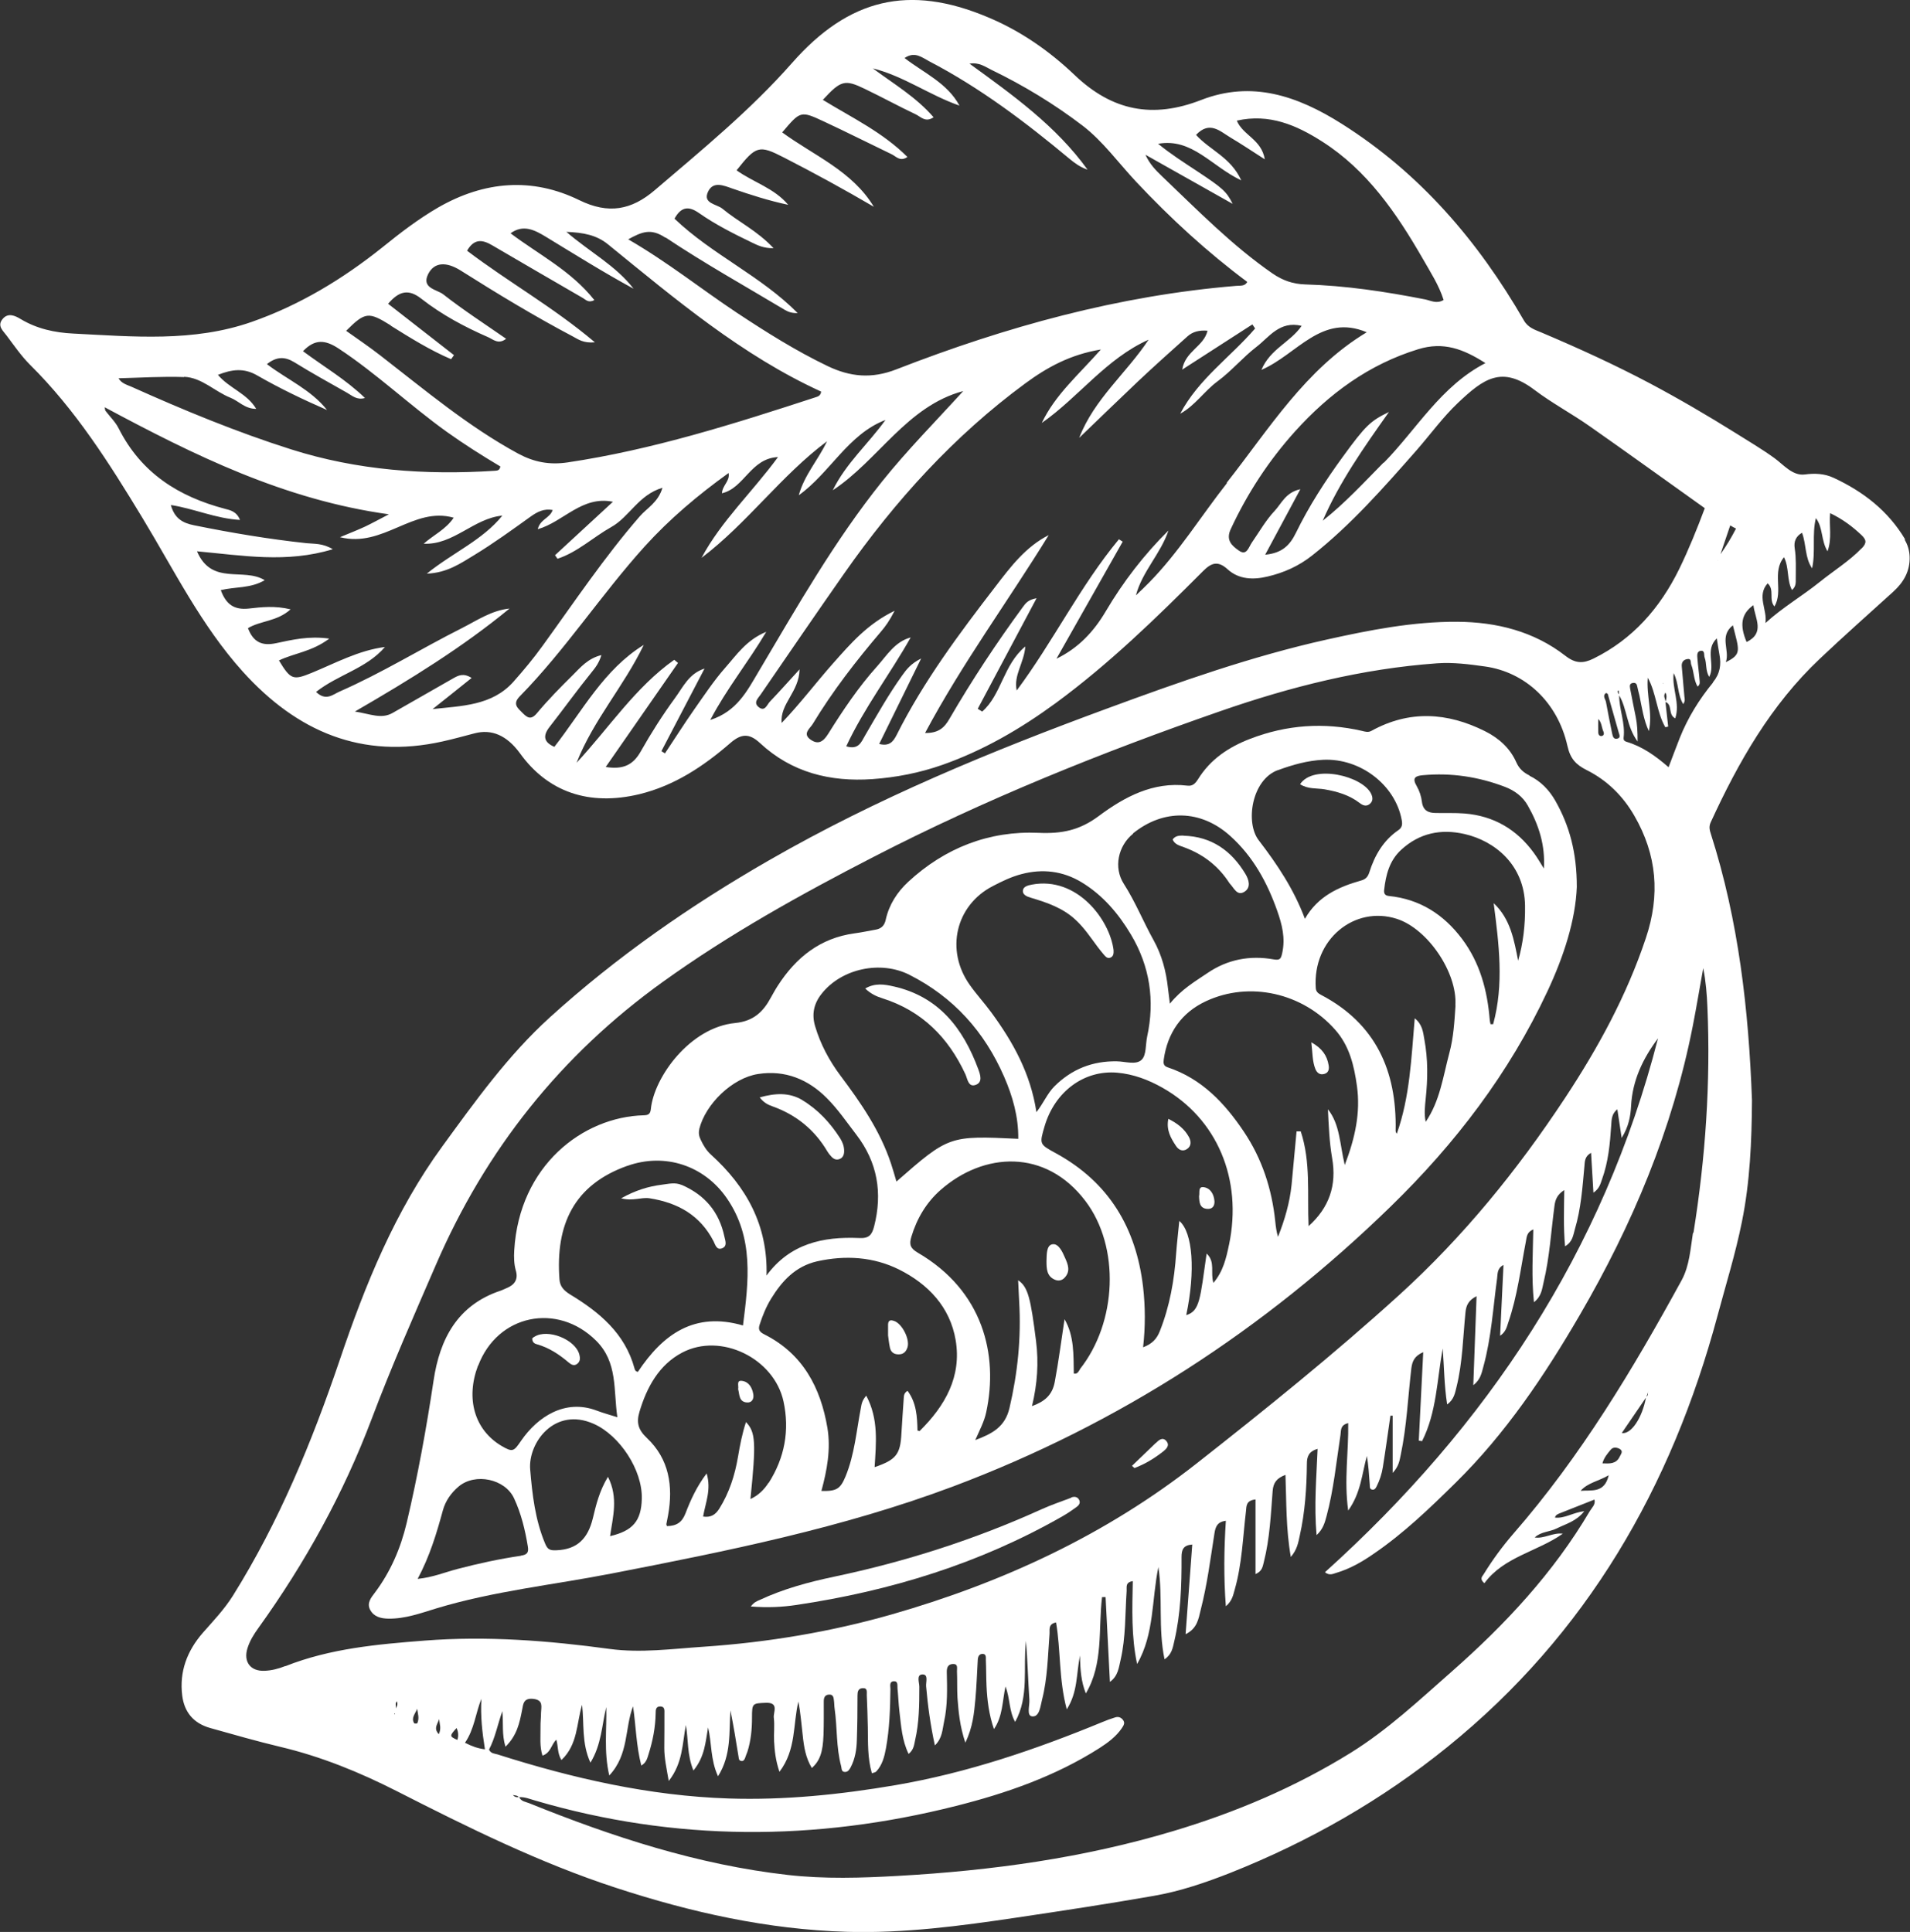
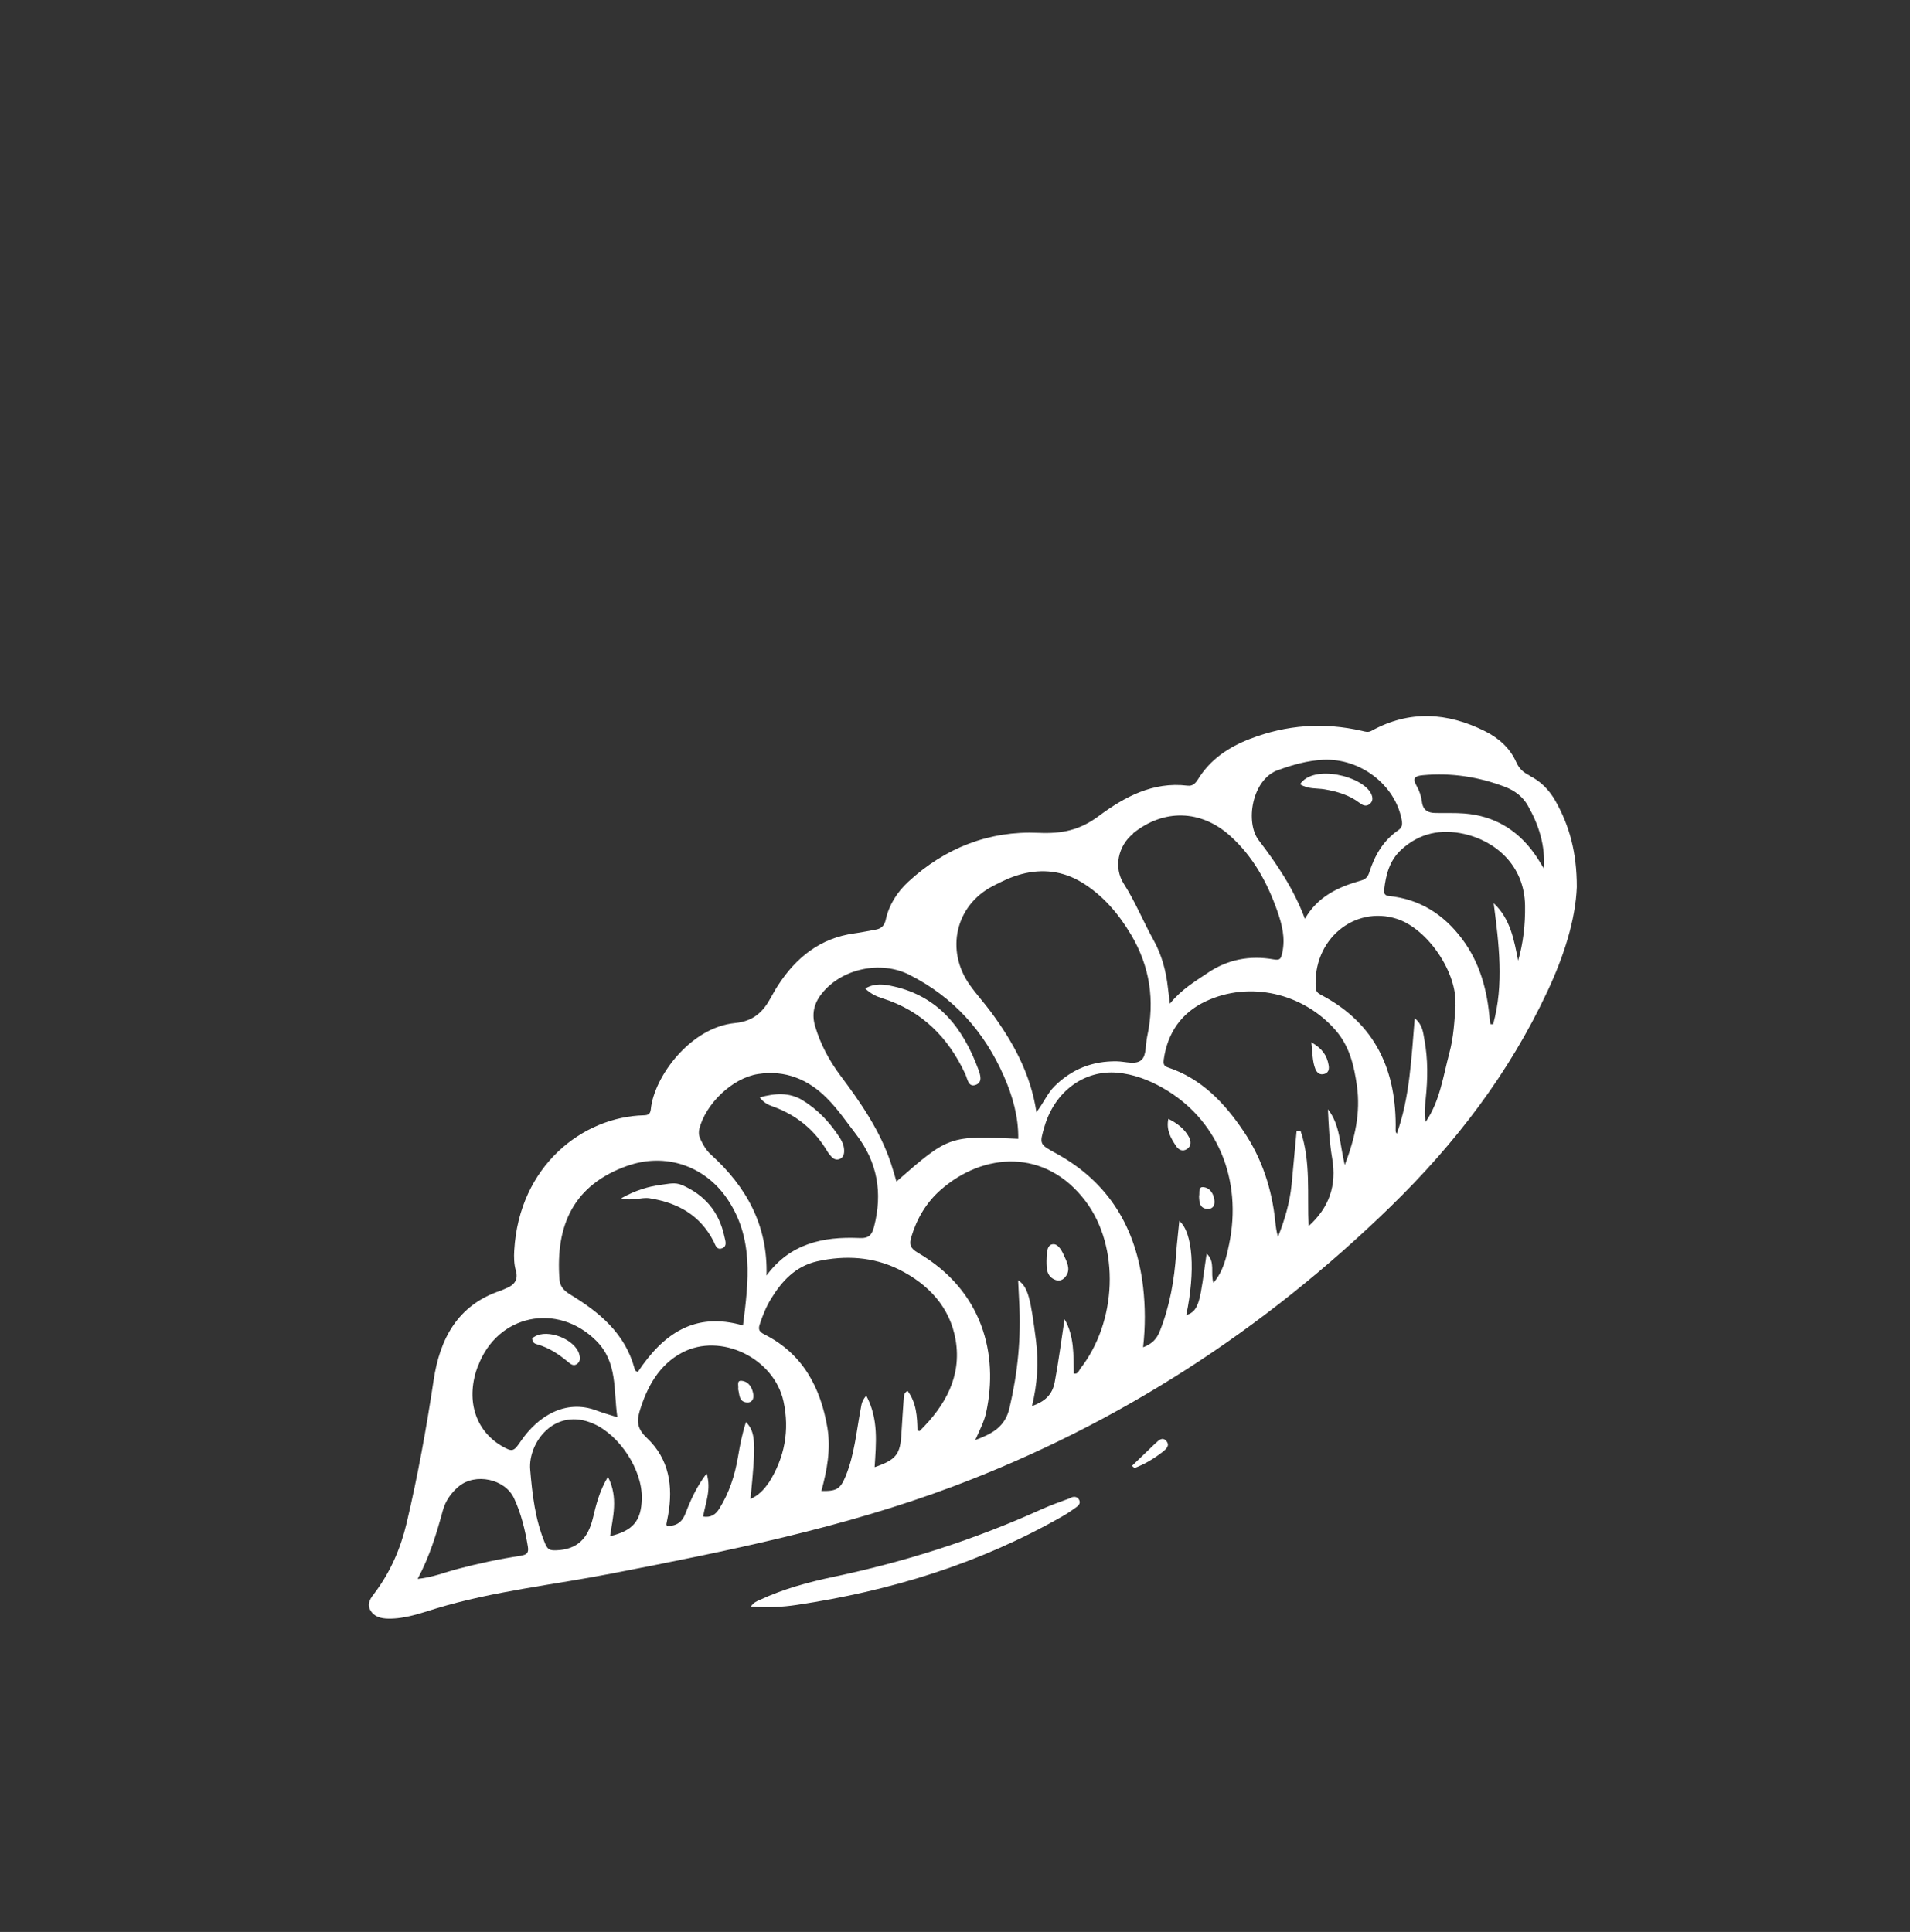
<svg xmlns="http://www.w3.org/2000/svg" id="Layer_2" data-name="Layer 2" viewBox="0 0 146.12 147.81">
  <rect x="0" y="0" width="146.12" height="147.81" fill="#333333" stroke="none" />
  <g id="Layer_1-2" data-name="Layer 1">
    <g>
-       <path d="M145.75,41.27c-1.3-2.19-3.22-3.67-5.49-4.72-.69-.32-1.44-.35-2.18-.25-.94.13-1.65-.76-2.33-1.25-.95-.69-1.99-1.3-2.99-1.93-2.13-1.33-4.3-2.6-6.52-3.78-2.7-1.43-5.48-2.7-8.29-3.89-.52-.22-1.04-.37-1.36-.92-3.52-6.1-7.95-11.27-13.93-15.05-3.43-2.17-6.91-3.33-10.77-1.83-3.7,1.44-6.8.84-9.68-1.91-1.95-1.86-4.17-3.4-6.68-4.44-5.99-2.51-10.59-1.42-14.93,3.51-3.18,3.61-6.88,6.64-10.51,9.74-1.78,1.52-3.54,1.86-5.78.76-3.6-1.76-7.26-1.46-10.78.56-1.52.88-2.9,1.94-4.26,3.04-3.05,2.44-6.34,4.43-10.02,5.72-4.47,1.56-9.07,1.12-13.65.89-1.41-.07-2.77-.36-4.02-1.11-.43-.26-.98-.52-1.4.02-.41.52.07.89.33,1.25.57.76,1.12,1.56,1.78,2.22,3.47,3.43,6.06,7.52,8.58,11.68,2.44,4.02,4.52,8.27,7.7,11.8,4.16,4.61,9.12,6.72,15.27,5.35.82-.18,1.64-.41,2.45-.62q1.98-.53,3.48,1.51c2.13,2.97,5.28,4.07,9.15,3.14,2.67-.65,4.9-2.13,6.95-3.91.83-.72,1.44-.77,2.27,0,2.43,2.26,5.37,2.98,8.59,2.76,1.84-.13,3.62-.48,5.36-1.09,3.13-1.1,5.97-2.75,8.65-4.71,4.09-3,7.72-6.53,11.3-10.12.62-.62,1.12-.82,1.87-.14.86.79,1.97.82,3.06.56,1.24-.29,2.39-.8,3.41-1.61,2.98-2.35,5.48-5.2,7.98-8.04,1.06-1.21,2.01-2.53,3.17-3.63,1.96-1.86,3.36-2.89,5.86-1,1.35,1.02,2.86,1.82,4.25,2.8,2.94,2.06,5.86,4.17,8.78,6.25-.59,1.58-1.22,3.14-1.96,4.66-1.46,2.97-3.54,5.36-6.56,6.85-.78.38-1.37.39-2.15-.22-2.41-1.87-5.26-2.58-8.26-2.6-3.38-.02-6.69.63-9.98,1.36-5.75,1.28-11.28,3.24-16.79,5.27-8.89,3.27-17.65,6.88-25.87,11.61-5.99,3.44-11.67,7.38-16.8,12.04-3.18,2.89-5.68,6.38-8.2,9.84-3.63,4.97-5.91,10.59-7.86,16.36-2.13,6.28-4.64,12.38-8.17,18.03-.66,1.05-1.5,1.93-2.31,2.85-1.2,1.38-1.8,2.97-1.57,4.8.16,1.26.86,2.12,2.15,2.48,1.78.5,3.56,1.01,5.36,1.44,3.12.74,6.06,1.94,8.93,3.4,5.44,2.77,10.91,5.48,16.73,7.38,5.74,1.88,11.6,3.19,17.66,3.37,4.38.13,8.71-.45,13.02-1.09,3.49-.52,6.99-1.05,10.47-1.66,2.03-.35,3.98-1.02,5.89-1.77,6-2.39,11.55-5.55,16.58-9.62,10.67-8.63,17.14-19.88,20.66-32.98.64-2.39,1.38-4.76,1.87-7.2.62-3.06.75-6.16.77-9.29-.25-6.91-1.02-13.74-3.14-20.37-.1-.3-.17-.57-.02-.9,2.12-4.62,4.61-8.99,8.35-12.52,1.84-1.74,3.74-3.43,5.62-5.13.8-.73,1.29-1.58,1.25-2.69-.02-.47-.14-.89-.38-1.29ZM94.3,15.59c-.48-.95-.74-1.18-2.73-2.5-1-.66-2.02-1.31-2.97-2.09,2.6-.46,4.07,1.72,6.36,2.8-.8-1.77-2.42-2.32-3.46-3.48,1.04-1.1,1.83-.28,2.63.2.83.49,1.63,1.03,2.63,1.67-.25-1.53-1.67-1.83-2.14-2.96,2.48-.56,4.56.34,6.53,1.6,3.44,2.19,5.69,5.48,7.7,8.97.58,1.02,1.23,2.01,1.59,3.15-.53.32-.97.05-1.4-.04-3.04-.6-6.1-1.06-9.2-1.15-.94-.03-1.72-.31-2.48-.83-3.11-2.15-5.75-4.86-8.48-7.46-.47-.45-.93-.92-1.25-1.63,2.18,1.23,4.36,2.46,6.64,3.74ZM50.92,18.17c2.97,1.98,6.08,3.72,9.14,5.55.27.16.58.25.96.23-2.81-2.84-6.53-4.46-9.42-7.22.51-.92,1.08-.98,1.86-.44,1.27.89,2.66,1.59,4.05,2.26.44.21.89.45,1.67.44-1.26-1.35-2.71-2.02-3.91-3.02-.43-.36-1.54-.39-1.1-1.31.39-.82,1.19-.47,1.87-.23,1.39.48,2.79.93,4.26,1.24-1.07-1.28-2.67-1.72-3.95-2.64,1.49-1.88,1.71-1.96,3.62-.98,2.32,1.19,4.61,2.44,6.88,3.77-1.66-2.75-4.58-3.91-7.01-5.69,1.39-1.64,1.4-1.67,3.18-.84,1.74.81,3.46,1.68,5.19,2.51.35.17.65.59,1.21.21-1.89-1.89-4.25-3.01-6.47-4.37,1.38-1.5,1.68-1.58,3.21-.84,1.31.63,2.59,1.33,3.9,1.95.38.18.74.65,1.36.22-1.34-1.55-3.05-2.55-4.65-3.74,2.36.59,4.34,2.05,6.63,2.85-.93-1.73-2.71-2.49-4.2-3.64.79-.54,1.35-.03,1.89.25,3.88,2.02,7.36,4.65,10.73,7.46.41.34.84.65,1.38.83-2.41-3.34-5.68-5.68-9.03-8.11.74-.12,1.2.24,1.69.48,2.46,1.19,4.81,2.62,6.97,4.27,1.55,1.19,2.74,2.85,4.1,4.3,2.62,2.79,5.43,5.37,8.49,7.65-.19.35-.55.27-.84.3-8.99.74-17.61,3.12-26.01,6.39-1.9.74-3.53.57-5.25-.25-2.42-1.16-4.69-2.59-6.93-4.07-2.74-1.82-5.32-3.89-8.33-5.63,1.04-.57,1.73-.87,2.84-.13ZM29.9,24.92c1.49.93,2.99,1.87,4.61,2.56.07-.1.15-.2.22-.31-1.67-1.3-3.34-2.6-5.04-3.93.82-.95,1.54-1.18,2.55-.38,1.56,1.22,3.3,2.15,5.11,2.94.38.17.78.58,1.37.12-1.64-1.14-3.28-2.2-4.81-3.4-.47-.37-1.69-.46-1.16-1.54.47-.95,1.41-.96,2.48-.29,2.82,1.78,5.67,3.51,8.61,5.06.4.21.78.52,1.67.44-3.22-2.72-6.65-4.63-9.78-7.01.56-.96,1.2-.84,1.93-.41,2.3,1.35,4.62,2.69,6.93,4.03.23.13.42.4.88.16-1.78-2.25-4.25-3.48-6.41-5.11.97-.71,1.85-.25,2.69.26,2.22,1.35,4.42,2.73,6.72,3.98-1.36-1.77-3.33-2.79-5.14-4.35,1.3.05,2.31.24,3.19.96,5.15,4.19,10.24,8.49,16.3,11.26-.03.28-.21.37-.38.42-6.25,2.04-12.51,4.03-19.03,5-1.38.2-2.55-.02-3.76-.67-3.82-2.07-7.14-4.87-10.56-7.52-.85-.66-1.74-1.26-2.61-1.88,1.46-1.46,1.72-1.47,3.42-.41ZM26.49,25.24l-.02.08s0,0,0,0l.03-.08ZM14.08,28.83c1.35.05,2.34,1.12,3.55,1.6.63.25,1.11.86,1.97.85-.72-1.2-2.05-1.56-2.93-2.6,1.09-.43,1.99-.54,3,.04,1.72.99,3.52,1.85,5.35,2.65-1.23-1.56-3.04-2.32-4.6-3.51.74-.59,1.38-.59,2.12-.13,1.31.81,2.67,1.56,4.01,2.32.39.22.75.58,1.37.4-1.46-1.41-3.14-2.39-4.74-3.58.91-.95,1.7-.88,2.73-.2,2.91,1.92,5.44,4.34,8.27,6.37,1.33.95,2.72,1.83,4.1,2.65-.06.34-.27.31-.45.33-5.28.34-10.49-.03-15.56-1.64-4.16-1.32-8.2-2.99-12.19-4.78-.36-.16-.79-.26-1.01-.66,1.67-.04,3.35-.15,5.02-.09ZM33.06,54.28c.97-.77,1.94-1.54,3.02-2.41-.63-.4-1.02-.19-1.41.03-1.55.88-3.09,1.77-4.64,2.65-.87.49-1.7.07-2.88-.11,4.28-2.48,8.22-4.91,11.83-7.88-1.37.14-2.47.9-3.63,1.49-3.14,1.58-6.15,3.45-9.37,4.86-.51.22-1.04.76-1.8.03,1.68-1.33,3.86-1.79,5.27-3.44-2.01.26-3.76,1.22-5.58,1.97-1.44.59-1.63.55-2.53-.94,1.16-.56,2.51-.66,3.85-1.67-1.58-.22-2.83.09-4.07.35-1.03.22-1.73-.04-2.15-1.15.96-.58,2.22-.5,3.26-1.44-1.2-.29-2.22-.17-3.2-.06-1.12.12-1.74-.32-2.14-1.41,1.12-.27,2.28-.12,3.36-.76-1.63-1-4.05.44-5.18-2.21,3.51.32,6.85.92,10.39-.16-.79-.47-1.41-.4-2-.46-2.89-.31-5.75-.79-8.61-1.37-.85-.17-1.49-.5-1.78-1.55,1.78.27,3.4,1.03,5.29,1.14-.26-.66-.77-.75-1.15-.85-3.53-.93-6.4-2.72-8.13-6.15-.25-.5-.68-.91-1.02-1.36-.02-.03-.02-.09-.05-.26,6.85,3.67,13.73,7.08,21.74,8.19-.77.4-1.28.68-1.8.93-.54.25-1.09.47-1.94.82,3.32.84,5.59-2.37,8.7-1.49-.61.9-1.54,1.32-2.3,1.99,2.29.11,3.83-1.95,6.02-2.15-1.52,1.88-3.74,2.8-5.78,4.44,1.57-.06,2.6-.8,3.63-1.42,1.48-.9,2.9-1.93,4.32-2.95.52-.37,1.02-.62,1.68-.5-.21.63-.96.7-1.14,1.47,1.98-.57,3.37-2.58,5.75-2.1-1.53,1.41-2.98,2.75-4.43,4.09.06.09.13.18.19.27,1.53-.5,2.73-1.65,4.12-2.43,1.38-.77,2.08-2.46,3.91-3-.34,1.14-1.19,1.55-1.74,2.19-2.71,3.12-5.01,6.56-7.43,9.9-.69.96-1.45,1.87-2.23,2.75-1.65,1.85-3.97,1.84-6.25,2.1ZM54.35,55.06c1.27-2.41,2.86-4.35,4.27-6.72-1.53.63-2.28,1.78-3.14,2.75-.87.99-1.61,2.11-2.37,3.19-.77,1.1-1.49,2.24-2.24,3.36-.09-.06-.18-.11-.27-.17,1.1-2.11,2.2-4.22,3.3-6.32-1.21.39-1.65,1.43-2.27,2.27-.95,1.3-1.82,2.67-2.61,4.07-.57,1.01-1.31,1.41-2.68,1.19,1.9-2.73,3.71-5.35,5.53-7.96-.1-.08-.2-.16-.29-.24-2.98,2.11-4.99,5.21-7.47,7.88,1.28-3.27,3.63-5.87,5.14-9.02-3.05,1.88-4.7,5.06-6.84,7.8-.78-.34-.92-.81-.37-1.52,1.08-1.38,2.1-2.8,3.2-4.16.3-.37.58-.72.77-1.34-1.03.25-1.6.94-2.2,1.54-.94.93-1.87,1.87-2.72,2.89-.47.57-.75.36-1.12-.01-.36-.37-.79-.67-.2-1.27,3.48-3.55,6.21-7.76,9.54-11.45,1.92-2.12,4.08-3.94,6.43-5.63.12.62-.47.92-.51,1.55,1.72-.4,2.19-2.67,4.29-2.77-1.98,2.7-4.33,4.87-5.85,7.71,3.49-2.64,6.09-6.3,9.6-8.92-.68,1.44-1.74,2.58-2.16,4.13,2.39-1.71,3.76-4.66,6.63-5.76-1.31,1.83-3.02,3.31-4.03,5.38,3.49-2.3,5.67-6.44,9.98-7.59-2.09,2.3-4.27,4.5-6.21,6.92-3.63,4.53-6.5,9.58-9.46,14.57-.86,1.45-1.65,3.02-3.67,3.67ZM93.86,36.97c-1.99,2.53-3.69,5.3-5.95,7.6-.33.34-.67.66-1.01.98.49-1.84,1.89-3.17,2.49-4.96-1.87,1.85-3.46,3.92-4.79,6.17-.92,1.56-2.08,2.81-3.78,3.64,1.69-2.99,3.38-5.97,5.07-8.96-.1-.06-.19-.12-.29-.18-2.97,3.58-5.03,7.83-7.82,11.57-.25-1.18.56-2.09.66-3.37-1.69,1.4-1.82,3.7-3.3,4.98-.11-.07-.23-.14-.34-.21,1.46-2.75,2.93-5.5,4.5-8.46-.63.11-.83.37-1.04.66-2.02,2.75-3.9,5.6-5.62,8.56-.39.68-.84,1.11-1.87,1.09,2.85-5.34,6.36-10.1,9.46-15.14-1.76.89-2.92,2.43-4.07,3.93-2.78,3.61-5.51,7.26-7.57,11.37-.27.53-.57.87-1.33.68,1.03-2.11,2.05-4.18,3.21-6.54-.79.4-1.12.83-1.46,1.31-1.05,1.47-1.93,3.04-2.84,4.6-.28.48-.48,1.1-1.43.81,1.38-2.96,3.35-5.52,4.93-8.33-1.22.33-1.83,1.39-2.57,2.21-1.42,1.58-2.62,3.37-3.75,5.18-.39.62-.78.83-1.35.42-.63-.45-.03-.85.17-1.18,1.53-2.53,3.33-4.85,5.23-7.08.34-.4.64-.81,1.04-1.59-2.09,1.01-3.38,2.53-4.68,3.99-1.33,1.5-2.54,3.11-3.96,4.59-.14-1.47,1.33-2.35,1.37-4.1-.9.98-1.57,1.74-2.27,2.47-.23.24-.38.8-.86.42-.43-.35-.04-.68.15-.96,2.12-3.09,4.24-6.19,6.39-9.26,3.9-5.57,8.41-10.54,13.86-14.55,1.67-1.23,3.45-2.21,5.78-2.59-1.7,1.93-3.49,3.45-4.52,5.62,2.83-1.98,4.92-4.92,8.17-6.37-1.7,2.57-4.15,4.52-5.31,7.51,1.5-1.44,2.99-2.89,4.5-4.32,1.24-1.17,2.51-2.3,3.78-3.44.4-.36.89-.49,1.54-.44-.29,1.22-1.7,1.55-1.94,2.98,1.88-1.21,3.62-2.33,5.37-3.46.07.1.14.21.21.31-1.88,2.19-4.33,3.86-5.73,6.52,1.13-.61,1.84-1.73,2.86-2.48,1.06-.78,1.93-1.83,2.97-2.63.97-.74,1.77-2.02,3.46-1.61-.88,1.28-2.39,1.74-3.08,3.37,2.75-1.19,4.59-4.34,8.06-2.88-4.7,2.83-7.47,7.4-10.71,11.51ZM105.85,35.39c-1.51,1.53-2.96,3.11-4.66,4.45,1.29-2.96,3.12-5.57,5.07-8.32-1.43.69-1.79,1.04-3.54,3.44-1.34,1.84-2.58,3.76-3.58,5.81-.46.94-1.05,1.55-2.35,1.67.93-1.73,1.75-3.26,2.69-5.01-1.13.24-1.45,1.11-1.97,1.66-.67.71-1.17,1.6-1.74,2.42-.25.36-.39,1.05-1,.61-.51-.36-1.02-.78-.61-1.65,1.28-2.75,2.91-5.24,4.92-7.47,2.61-2.89,5.64-5.12,9.41-6.28,1.94-.6,3.46-.02,5.15,1.06-3.41,1.76-5.25,5.05-7.77,7.62ZM131.43,42.88s0,0,0,.01c0,0-.01,0-.02,0,0,0,.01-.01.02-.02ZM127.41,52.99c.13.25.08.47.01.69-.03-.22-.2-.44-.01-.69ZM127.25,52.26v.06s-.04-.05-.04-.05h.04ZM123.77,52.85s.05-.01.07-.02c0,.1.01.19.02.29-.07-.07-.12-.16-.09-.27ZM122.87,53.02c.05.03.12.04.13.08.28.97.55,1.95.83,2.92.05.18.18.42-.09.49-.31.08-.36-.18-.41-.41-.16-.8-.33-1.6-.47-2.4-.04-.21-.29-.46,0-.68ZM122.26,55c.28.26.26.66.41.98.05.11.05.3-.13.33-.17.03-.26-.1-.27-.25-.01-.35,0-.7,0-1.06ZM30.18,131.16s-.02-.04-.02-.05c0,0,.03-.01.04-.02,0,.02.02.04.02.05,0,0-.03.01-.04.02ZM30.28,130.71c.03-.25-.08-.39.09-.54.05.16.06.29-.09.54ZM31.91,131.86s-.19.02-.22-.01c-.26-.41.08-.73.22-1.11.06.37.19.75,0,1.13ZM21.82,127.47c-.51.2-1.03.34-1.58.36-1.08.05-1.63-.69-1.31-1.72.18-.58.5-1.09.85-1.57,3.56-4.96,6.49-10.25,8.65-15.97,1.5-3.98,3.21-7.86,4.9-11.76,3.81-8.83,9.56-16.07,17.38-21.69,5.09-3.66,10.55-6.69,16.1-9.55,8.55-4.41,17.46-8,26.55-11.16,5.38-1.87,10.86-3.25,16.57-3.66,1.23-.09,2.45.07,3.67.24,3.08.43,5.56,2.73,6.31,6.07.22.99.65,1.44,1.46,1.85,1.56.78,2.78,1.97,3.66,3.5,1.73,2.99,1.99,6.07.88,9.37-1.47,4.4-3.65,8.39-6.19,12.24-3.65,5.53-7.78,10.61-12.69,15.07-4.97,4.51-10.18,8.71-15.45,12.85-6.99,5.5-14.89,9.15-23.37,11.58-4.69,1.34-9.51,2.14-14.39,2.47-2.39.16-4.78.49-7.17.17-4.7-.64-9.42-1.01-14.16-.64-3.61.28-7.22.6-10.64,1.95ZM33.57,132.68c-.45-.47-.05-.81.02-1.16.04.36.19.72-.02,1.16ZM34.99,133.12c-.61-.27-.61-.31-.06-.91.14.3.16.6.06.91ZM35.57,133.34c.72-1.04.81-2.26,1.26-3.37-.08,1.3.06,2.57.27,3.87-.55-.07-.99-.23-1.52-.5ZM39.23,137.31s-.02,0-.03,0c0,0,0,0,.01,0,.15.08.35.02.47.18-.19.04-.34-.02-.45-.18ZM120.92,114.06c.55-.62,1.36-.73,2.15-1.19-.32,1.4-1.32,1.12-2.15,1.19ZM123.91,111.45c-.27.57-.78.53-1.32.51.12-.44.38-.74.63-1.04.19-.24.49-.18.7-.06.29.17.08.4-.01.59ZM124.07,109.64c.63-.92,1.24-1.82,1.85-2.71-.28,1.52-1.12,2.83-1.85,2.71ZM125.96,106.85c.04-.1.07-.2.11-.3,0,.11.01.23-.11.3ZM126.09,106.5s0-.01,0-.02l.03.02h-.04ZM129.51,94.37c-.19,1.2-.26,2.46-.85,3.56-3.74,6.84-7.74,13.51-12.89,19.42-.84.97-1.6,2.01-2.27,3.1-.11.17-.33.35.06.68,1.49-2.03,4.05-2.41,6-3.79-.77-.1-1.41.4-2.15.29.47-.45,1.14-.42,1.68-.69.7-.35,1.5-.54,2.11-1.32-.86.1-1.49.57-2.24.49.05-.22.24-.28.42-.35.87-.34,1.73-.69,2.6-1.03.1.38-.2.62-.36.89-2.78,4.72-6.47,8.67-10.56,12.27-2.48,2.18-4.9,4.46-7.72,6.21-4.24,2.63-8.8,4.56-13.57,5.99-6.86,2.06-13.91,3.03-21.04,3.43-2.82.16-5.64.25-8.46-.07-6.89-.78-13.4-2.91-19.79-5.49-.27-.11-.61-.13-.76-.46.43-.03.83.15,1.23.26,10.69,3.14,21.43,3.13,32.19.41,3.85-.97,7.59-2.27,10.98-4.43.65-.42,1.27-.88,1.71-1.53.13-.2.26-.39.08-.62-.16-.21-.37-.27-.61-.19-.33.1-.65.22-.96.35-5.12,2.11-10.34,3.89-15.83,4.83-4.23.72-8.48,1.16-12.77,1.02-6.06-.2-11.92-1.54-17.67-3.37-.23-.07-.52-.06-.66-.37.47-.89.65-1.89,1.02-2.94.09.93-.05,1.77.24,2.72.89-.87,1.08-1.84,1.27-2.81.09-.49.12-.93.86-.85.79.09.6.6.59,1.06,0,.37-.05.74-.04,1.11.01.72-.08,1.45.15,2.17.64-.21.66-.84,1.06-1.22.15.5.07,1.03.39,1.56,1.26-1.19,1.15-2.8,1.58-4.23.17,1.44-.05,2.92.64,4.43.85-1.39.87-2.87,1.21-4.26.05,1.69-.2,3.38.23,5.24,1.51-1.61,1.17-3.6,1.82-5.29.22,1.5.24,3.01.63,4.53.4-.23.46-.57.56-.88.32-1.01.52-2.04.54-3.11,0-.26,0-.55.38-.53.33.02.29.3.29.52,0,.88,0,1.77-.01,2.65,0,.79.17,1.55.34,2.53,1.08-1.37,1.04-2.86,1.31-4.28.2,1.12.08,2.26.58,3.48.88-1.07.92-2.19,1.12-3.3.29,1.2.17,2.46.76,3.74,1.04-1.65.83-3.37.95-5.04.24,1.19.43,2.36.62,3.54.02.14.02.3.2.33.17.03.25-.09.3-.23.05-.16.12-.32.18-.48.27-.85.35-1.73.35-2.61,0-1.1.03-1.09,1.07-1.13,1.03-.03.54.73.6,1.15.07.59-.01,1.2.02,1.79.04.72.11,1.45.41,2.34,1.3-1.71,1.02-3.63,1.45-5.38.16.86.23,1.72.33,2.59.09.86.22,1.72.7,2.5.62-.57.84-1.21.89-2.53.03-.85.02-1.71.02-2.57,0-.3.09-.51.42-.52.33-.01.33.26.36.47.03.2.02.4.05.6.21,1.46.11,2.96.5,4.41.05.18,0,.43.29.44.24,0,.34-.18.44-.36.34-.65.45-1.35.47-2.07.04-1.14.05-2.28.05-3.42,0-.29.05-.53.37-.56.43-.04.33.31.34.53.04.83.06,1.65.08,2.48.02,1.16-.03,2.32.31,3.5.13-.05.26-.06.33-.13.47-.5.63-1.14.75-1.79.27-1.49.32-3,.34-4.52,0-.23-.11-.59.28-.6.32,0,.24.33.26.54.06.6.08,1.2.15,1.79.13,1.08.19,2.18.7,3.23.41-.33.42-.71.5-1.06.31-1.35.32-2.71.32-4.08,0-.33-.24-.92.23-.94.49-.02.26.58.29.91.13,1.49.33,2.96.67,4.52.58-.56.57-1.21.7-1.8.28-1.26.24-2.55.21-3.84,0-.34.11-.57.46-.59.43-.02.31.33.32.55.03.68,0,1.37.04,2.05.08,1.08.18,2.16.6,3.42.58-1.2.67-2.27.77-3.33.09-.99.12-1.99.18-2.99.01-.25.1-.48.38-.47.28,0,.24.28.24.46.03.66.02,1.31.05,1.97.05,1.12.19,2.23.57,3.32.67-.97.64-2.12.88-3.26.36.9.26,1.87.74,2.71,1.09-1.96.59-4.13.83-6.2.12,1.5.16,3.01.26,4.51.03.45-.24,1.24.23,1.27.55.04.61-.78.74-1.28.42-1.64.44-3.33.57-5,.03-.34-.13-.78.5-.91.37,2.14.2,4.34.82,6.65.85-1.33.72-2.68,1.01-4.12.02,1.1.09,2.01.45,2.9,1.36-2.29.94-4.9,1.24-7.37.09,0,.18,0,.27,0,.11,2.14.22,4.28.33,6.49.63-.45.68-1.1.82-1.69.4-1.73.34-3.51.46-5.27.02-.28-.12-.66.47-.75-.04,2.13-.12,4.24.33,6.34,1.33-2.3,1.11-4.94,1.63-7.42.35,2.32-.03,4.69.47,7.06.55-.36.63-.88.74-1.36.5-2.12.57-4.29.56-6.46,0-.56.13-.91.82-.96-.17,2.28-.33,4.5-.51,6.86.9-.44.99-1.19,1.15-1.84.5-1.93.75-3.92,1.06-5.89.08-.49.21-.86.87-.95-.14,2.19-.17,4.32,0,6.54.48-.4.56-.85.68-1.28.56-1.96.62-3.99.86-6,.04-.37-.01-.81.73-.89v5.71c.52-.22.55-.59.64-.94.45-1.78.53-3.61.67-5.42.05-.63.31-.98.98-1.23.08,2.09.03,4.11.41,6.28.49-.57.57-1.11.68-1.61.41-1.82.53-3.67.55-5.52,0-.52.12-.94.82-1.14-.09,2.2-.28,4.33-.08,6.6.5-.46.63-.96.76-1.44.55-2.04.75-4.15,1.07-6.23.05-.35-.03-.75.59-.9.04,2.19-.33,4.33,0,6.69.98-1.37,1.05-2.82,1.43-4.18.12.74.17,1.47.22,2.21.01.13-.03.3.15.36.21.06.3-.09.38-.25.23-.46.39-.95.47-1.46.21-1.31.39-2.63.58-3.94.06,0,.11,0,.17,0v4.38c.48-.51.53-.96.62-1.39.46-2.18.55-4.41.81-6.61.07-.56.25-.95.91-1.24-.12,2.33-.23,4.55-.34,6.77.08.01.17.03.25.04,1.12-2.21,1.14-4.7,1.58-7.09.11,1.4.11,2.8.34,4.28.55-.4.6-.9.72-1.35.46-1.86.49-3.78.68-5.68.05-.55.24-.95.85-1.25-.08,2.3-.16,4.49-.25,6.81.56-.43.64-.95.77-1.42.61-2.21.74-4.49,1.05-6.75.05-.36-.01-.77.49-1.03-.09,1.83-.17,3.56-.26,5.42.46-.32.51-.69.63-1.03.69-2,.94-4.1,1.34-6.17.07-.36.06-.73.57-.94-.03,1.87-.15,3.67.05,5.57.59-.46.62-1.03.74-1.53.46-1.92.57-3.89.83-5.84.06-.47.2-.86.75-1.21-.02,1.48-.07,2.85.06,4.3.59-.34.62-.86.75-1.3.47-1.57.58-3.19.73-4.81.03-.38.02-.77.51-1.04.06,1.05.12,2.01.18,3.05.46-.31.54-.69.66-1.03.48-1.33.61-2.72.7-4.11.03-.45.03-.9.47-1.24.1.7.2,1.35.33,2.19.54-.87.68-1.67.72-2.43.1-1.98.91-3.65,2.06-5.19-4.17,16.29-13.06,29.66-25.48,40.85.34.27.6.13.86.05,1.05-.31,1.99-.85,2.88-1.47,2.3-1.57,4.29-3.49,6.26-5.43,3.83-3.77,6.8-8.2,9.49-12.82,4.03-6.92,7.1-14.22,8.65-22.12.29-1.47.53-2.95.8-4.43.2,1,.28,2,.32,2.99.25,5.78-.15,11.52-1.06,17.22ZM131.05,52.22c-1.05,1.28-1.92,2.68-2.54,4.23-.28.7-.54,1.42-.86,2.25-1-.87-2.01-1.59-3.23-1.95-.16-.05-.23-.15-.21-.31.14-1.11-.34-2.15-.34-3.24.62,1.04.55,2.36,1.41,3.53,0-.78-.03-1.32-.14-1.87-.15-.72-.29-1.45-.43-2.17-.04-.22-.05-.41.23-.44.23-.03.29.12.32.3.04.22.11.44.16.66.19.92.32,1.86.72,2.73.31-1.37-.2-2.72-.08-4.09.66,1.2.67,2.62,1.34,3.79.07-.02.15-.03.22-.05-.07-.63-.14-1.25-.21-1.88.57.2.17.96.75,1.25.39-1.17-.27-2.27-.12-3.46.4.78.28,1.64.73,2.37.17-.24.11-.41.09-.58-.07-.76-.13-1.53-.2-2.29-.03-.3.1-.51.39-.57.39-.08.26.26.34.44.21.53.17,1.13.48,1.66.22-.17.16-.36.15-.51-.04-.54-.12-1.07-.16-1.61-.02-.25-.07-.59.27-.62.32-.02.21.33.28.52.17.46.05.99.35,1.48.49-.93-.36-2.05.58-2.95.08.5.13.87.2,1.23.15.79.05,1.47-.5,2.14ZM132.37,40.2c.15.09.29.17.44.24-.35.68-.74,1.33-1.19,1.96.25-.74.5-1.47.75-2.21ZM132.03,50.66c.33-.93-.54-1.96.54-2.82.47,1.9.72,2.21-.54,2.82ZM133.62,49.12c-.55-1.3-.41-2.16.52-2.82.12,1.02.91,2.12-.52,2.82ZM142.42,41.95c-.96.99-2.13,1.71-3.2,2.57-1.34,1.08-2.85,1.95-4.16,3.15.16-1.03-.69-2.08.17-3.04.55.49.06,1.24.52,1.77.7-1.19-.22-2.62.73-3.77.41.82.2,1.73.61,2.51.32-.26.29-.58.29-.88,0-.77.04-1.54-.08-2.31-.08-.51.08-.91.56-1.19.34.92.21,1.91.77,2.72.28-1.28-.02-2.58.29-3.84.56.74.38,1.69.89,2.54.36-1,.11-1.94.2-2.92.96.46,1.7,1.02,2.39,1.67.39.37.43.61.02,1.03Z" style="fill: #fff;" />
      <path d="M117.03,59.34c-.48-.23-.81-.52-1.04-1.04-.48-1.08-1.35-1.84-2.39-2.36-2.88-1.44-5.78-1.62-8.67-.03-.27.15-.48.07-.73.01-2.92-.67-5.77-.47-8.57.61-1.64.63-3.04,1.57-3.98,3.09-.2.31-.4.54-.81.49-2.64-.32-4.83.87-6.79,2.33-1.45,1.08-2.81,1.36-4.59,1.28-3.79-.17-7.17,1.15-9.98,3.75-.84.78-1.47,1.75-1.72,2.9-.1.46-.35.69-.79.76-.53.09-1.06.21-1.6.28-2.63.36-4.48,1.85-5.87,4.01-.19.29-.35.59-.52.89-.59,1.1-1.33,1.82-2.74,1.96-3.43.33-6.2,4.11-6.45,6.59-.04.38-.2.46-.54.47-4.67.12-9.53,3.86-9.91,10.34-.03.51-.02,1.03.12,1.53.2.67-.08,1.1-.7,1.35-.16.06-.31.15-.47.2-3.3,1.1-4.65,3.71-5.12,6.87-.55,3.66-1.21,7.3-2.06,10.9-.46,1.94-1.23,3.73-2.43,5.33-.29.38-.64.8-.36,1.32.29.54.83.66,1.39.67,1.28.02,2.48-.42,3.66-.78,4.39-1.33,8.94-1.8,13.41-2.67,8.85-1.72,17.68-3.49,26.15-6.67,12.68-4.77,23.79-11.99,33.48-21.43,4.93-4.8,9.04-10.18,11.97-16.44,1.26-2.69,2.15-5.46,2.25-7.99,0-2.64-.56-4.68-1.64-6.59-.48-.84-1.13-1.51-2-1.93ZM97.75,58.93c1.14-.42,2.28-.74,3.48-.8,2.84-.13,5.5,1.92,6,4.58.07.35.05.6-.26.81-1.15.79-1.81,1.94-2.22,3.24-.11.34-.29.52-.63.61-1.74.49-3.32,1.22-4.29,2.93-.85-2.28-2.13-4.18-3.54-6.02-1.03-1.34-.54-4.62,1.47-5.36ZM86.67,63.77c2.34-1.9,5.21-1.84,7.46.2,1.74,1.57,2.82,3.55,3.59,5.74.36,1.03.62,2.05.38,3.17-.1.47-.16.61-.67.52-1.81-.32-3.52,0-5.06,1.05-.96.65-1.98,1.24-2.87,2.34-.07-.53-.11-.86-.15-1.2-.14-1.29-.47-2.53-1.1-3.66-.79-1.42-1.39-2.93-2.27-4.3-.81-1.25-.44-2.92.7-3.84ZM75.94,67.8c.71-.37,1.43-.72,2.2-.92,1.61-.43,3.18-.24,4.6.62,1.62.98,2.82,2.39,3.78,4,1.45,2.43,1.84,5.05,1.24,7.81-.13.61-.05,1.41-.42,1.77-.43.42-1.25.13-1.9.12-1.87-.03-3.45.6-4.77,1.91-.54.54-.83,1.27-1.38,1.98-.45-2.97-1.8-5.38-3.46-7.64-.52-.71-1.12-1.36-1.63-2.08-1.91-2.68-1.08-6.11,1.74-7.57ZM62.85,76.04c1.53-1.95,4.53-2.57,6.72-1.46,3.38,1.71,5.74,4.35,7.24,7.78.66,1.51,1.11,3.08,1.09,4.77-5.28-.25-5.31-.24-9.32,3.27-.14-.48-.27-.94-.42-1.39-.83-2.5-2.3-4.63-3.86-6.71-.86-1.15-1.53-2.4-1.94-3.78-.27-.91-.11-1.72.49-2.48ZM53.49,86.4c.48-1.94,2.54-3.93,4.51-4.23,2.07-.32,3.83.41,5.26,1.85.84.84,1.52,1.84,2.25,2.79,1.62,2.11,2.02,4.46,1.36,7.03-.17.66-.41.92-1.14.88-2.76-.12-5.29.42-7.09,2.87.11-3.83-1.53-6.79-4.26-9.26-.34-.31-.58-.71-.77-1.12-.12-.25-.19-.5-.11-.82ZM47.99,89.2c2.89-1.03,5.89-.02,7.61,2.47,2.09,3.03,1.67,6.35,1.24,9.74-3.72-1.08-6.13.68-8.04,3.55-.21-.04-.23-.17-.26-.27-.73-2.68-2.69-4.3-4.92-5.65-.5-.31-.78-.62-.82-1.16-.31-4.19,1.11-7.23,5.18-8.68ZM36.58,104.49c1.48-3.93,6.06-4.86,9.02-1.92,1.67,1.66,1.32,3.75,1.63,5.86-.6-.19-1.09-.32-1.56-.5-2.46-.94-4.56.5-5.79,2.28-.57.83-.64.93-1.52.41-2.05-1.22-2.75-3.6-1.79-6.14ZM39.85,119.03c-1.64.24-3.25.59-4.85,1.01-.96.25-1.88.64-3.05.76.93-1.74,1.45-3.48,1.93-5.24.2-.73.63-1.34,1.21-1.83,1.26-1.06,3.55-.59,4.24.91.54,1.16.84,2.4,1.05,3.67.08.48-.05.64-.53.71ZM46.67,117.54c.21-1.47.65-2.95-.16-4.55-.66,1.09-.91,2.15-1.16,3.19-.37,1.5-1.16,2.37-2.79,2.43-.5.02-.67-.06-.86-.52-.76-1.82-.98-3.74-1.14-5.66-.17-2.04,1.87-4.83,4.87-3.49,1.97.88,3.73,3.52,3.67,5.73-.04,1.69-.68,2.45-2.43,2.86ZM58.8,113.44c-.34.53-.78.97-1.39,1.25.44-4.33.4-5.11-.34-5.89-.29.88-.46,1.76-.61,2.65-.24,1.42-.67,2.76-1.44,3.99-.29.45-.64.68-1.23.59.18-1.06.64-2.06.27-3.3-.77,1.02-1.23,2.04-1.62,3.06-.27.7-.7.96-1.42.97-.03-.11-.05-.13-.04-.16.04-.22.09-.45.13-.67.4-2.23.08-4.31-1.62-5.91-.68-.64-.81-1.19-.57-2,.56-1.89,1.5-3.6,3.26-4.53,2.97-1.57,7.04.43,7.76,3.73.48,2.21.09,4.31-1.13,6.23ZM70.37,109.49s-.1-.02-.18-.04c-.02-1.06-.08-2.13-.76-3.04-.26.16-.28.35-.29.55-.06.91-.13,1.82-.18,2.73-.08,1.58-.41,2-2.05,2.56.11-1.83.32-3.67-.64-5.47-.32.37-.36.64-.41.93-.34,1.76-.48,3.56-1.17,5.24-.4.97-.69,1.15-1.85,1.12.43-1.59.73-3.2.46-4.82-.52-3.09-1.88-5.67-4.81-7.15-.38-.19-.51-.36-.37-.77.22-.68.49-1.34.86-1.95.84-1.37,1.87-2.5,3.54-2.88,2.17-.48,4.31-.34,6.26.63,2.22,1.11,3.9,2.86,4.33,5.4.47,2.8-.81,5.03-2.74,6.94ZM82.62,104.77c-.11.14-.18.38-.47.32-.03-1.42.04-2.87-.71-4.16-.25,1.62-.45,3.22-.75,4.81-.19,1-.77,1.49-1.74,1.84.41-1.7.52-3.31.31-4.98-.41-3.23-.6-4.14-1.37-4.65.03.6.05,1.12.08,1.64.16,2.75-.11,5.44-.74,8.13-.34,1.46-1.32,1.97-2.62,2.46.34-.77.69-1.42.84-2.14.94-4.39-.24-9.29-5.24-12.2-.56-.33-.67-.62-.49-1.21.42-1.4,1.15-2.63,2.23-3.58,3.29-2.9,8.03-3.2,11.09.84,2.66,3.51,2.42,9.28-.43,12.87ZM94.02,95.24c-.21,1.01-.44,2.03-1.19,2.91-.25-.77.17-1.6-.52-2.24-.5,3.47-.51,4.39-1.56,4.71.71-3.36.51-6.33-.53-7.21-.08.85-.18,1.66-.24,2.47-.14,2.06-.49,4.06-1.26,5.99-.23.57-.58.95-1.27,1.21.18-1.6.17-3.1,0-4.61-.53-4.52-2.61-8.01-6.66-10.23-1.28-.7-1.28-.69-.88-2.06.78-2.66,3.02-4.33,5.56-4.11,1.24.11,2.38.54,3.46,1.15,4.18,2.36,6.15,7,5.09,12.03ZM102.88,89.14c-.39-1.6-.36-3.1-1.29-4.27.06,1.26.11,2.51.32,3.73.37,2.09-.23,3.8-1.8,5.21-.11-2.43.18-4.9-.6-7.25-.11,0-.21,0-.32,0-.13,1.36-.25,2.72-.38,4.08-.14,1.38-.53,2.7-1.04,3.99-.12-.4-.17-.79-.21-1.19-.26-2.48-1.01-4.79-2.41-6.87-1.47-2.19-3.23-4.05-5.82-4.91-.32-.11-.34-.31-.3-.6.29-2.05,1.36-3.58,3.21-4.45,3.36-1.58,7.43-.63,9.9,2.17,1.1,1.24,1.45,2.74,1.67,4.31.28,2.03-.13,3.94-.93,6.04ZM109.05,85.85h-.04s.05-.01.05-.01c0,0,0,0,0,.01ZM111.35,76.92c-.08,1.22-.15,2.46-.47,3.64-.48,1.8-.72,3.68-1.81,5.27-.13-.59-.06-1.18,0-1.77.16-1.51.18-3.02-.1-4.52-.1-.55-.14-1.16-.74-1.63-.26,3.05-.37,6.01-1.37,8.83-.07-.09-.1-.18-.09-.26.09-4.56-1.53-8.18-5.72-10.37-.21-.11-.37-.24-.39-.51-.26-3.73,2.97-6.34,6.2-5.3,2.38.77,4.64,4.13,4.48,6.62ZM116.15,73.55c-.32-1.63-.59-3.24-1.88-4.45.4,3.11.8,6.2-.04,9.26-.07,0-.13,0-.2,0-.02-.1-.05-.2-.06-.31-.18-2.26-.74-4.38-2.13-6.23-1.41-1.87-3.23-3.03-5.59-3.27-.3-.03-.39-.19-.36-.46.13-1.15.4-2.24,1.3-3.07,1.4-1.29,3.05-1.62,4.85-1.21,2.28.52,4.59,2.33,4.63,5.5.02,1.44-.14,2.85-.54,4.23ZM118.11,66.45c-.25-.4-.49-.82-.77-1.2-1.31-1.8-3.07-2.83-5.3-3.01-.73-.06-1.47-.02-2.21-.04-.57,0-.97-.2-1.05-.86-.05-.41-.19-.84-.4-1.2-.37-.63-.1-.78.48-.83,2.16-.2,4.25.12,6.27.89.74.28,1.37.75,1.75,1.43.84,1.47,1.35,3.05,1.23,4.83Z" style="fill: #fff;" />
      <path d="M81.95,114.59c-.77.29-1.56.56-2.31.9-5.08,2.3-10.36,3.99-15.82,5.14-1.95.41-3.88.93-5.7,1.78-.2.09-.43.16-.68.5,1.27.1,2.38.05,3.51-.12,7.17-1.07,13.99-3.16,20.31-6.77.37-.21.73-.45,1.07-.7.19-.13.36-.32.22-.58-.14-.25-.39-.25-.6-.17Z" style="fill: #fff;" />
      <path d="M88.41,110.41c-.6.58-1.21,1.16-1.81,1.74.06.06.12.11.19.17.79-.3,1.51-.73,2.17-1.25.27-.21.57-.49.25-.84-.28-.3-.56-.05-.79.18Z" style="fill: #fff;" />
      <path d="M80.5,95.2c-.46.09-.42.82-.44,1.28,0,.6.02,1.15.62,1.42.28.13.57.08.78-.16.45-.49.24-1.01.02-1.5-.2-.47-.51-1.13-.97-1.04Z" style="fill: #fff;" />
-       <path d="M78.95,67.68c-.29.05-.64.14-.69.42-.06.37.32.5.62.59,1.24.37,2.44.78,3.41,1.69.66.61,1.14,1.34,1.67,2.05.15.21.32.4.48.6.13.15.28.33.5.24.26-.1.26-.35.25-.58-.29-2.32-2.79-5.66-6.25-5.01Z" style="fill: #fff;" />
-       <path d="M68.41,101.07c-.26-.1-.45-.08-.47.25,0,.23,0,.45,0,.85.03.2.06.57.14.93.07.35.31.53.68.52.37,0,.57-.22.67-.55.18-.62-.41-1.78-1.01-2Z" style="fill: #fff;" />
      <path d="M52.15,90.66c-.52-.22-1-.08-1.51-.02-1.04.13-2.02.43-3.12,1.04.89.24,1.52-.1,2.18,0,2.15.34,3.86,1.29,4.89,3.29.13.26.23.69.64.54.43-.16.26-.57.19-.89-.4-1.9-1.5-3.2-3.28-3.97Z" style="fill: #fff;" />
      <path d="M89.38,85.61c-.17.85.19,1.46.57,2.04.19.3.5.5.86.26.35-.23.31-.61.15-.91-.34-.63-.88-1.05-1.58-1.4Z" style="fill: #fff;" />
      <path d="M92.09,90.83c-.46-.07-.29.44-.36.69.02.46.04.92.62.97.39.03.58-.21.56-.59-.04-.53-.31-1-.82-1.07Z" style="fill: #fff;" />
      <path d="M100.32,79.75c.1.8.07,1.44.31,2.04.12.29.34.47.67.38.35-.09.4-.39.34-.69-.12-.7-.47-1.26-1.33-1.74Z" style="fill: #fff;" />
      <path d="M68.36,75.47c-.69-.16-1.42-.28-2.17.16.43.41.87.61,1.32.75,3.02.96,5.04,2.99,6.35,5.82.16.36.22,1.01.79.8.55-.2.34-.79.19-1.2-1.16-3.13-3.02-5.55-6.47-6.33Z" style="fill: #fff;" />
      <path d="M61.37,84.16c-1-.59-2.06-.53-3.25-.2.32.42.65.57.99.69,1.81.65,3.21,1.79,4.19,3.45.09.15.2.28.31.4.17.18.37.27.61.18.28-.1.36-.36.36-.62,0-.35-.12-.67-.3-.96-.76-1.19-1.7-2.21-2.92-2.94Z" style="fill: #fff;" />
-       <path d="M90.55,63.93c-.31,0-.62-.01-.84.3.17.4.56.47.89.6,1.44.53,2.59,1.41,3.43,2.7.02.02.03.05.05.07.32.32.55.98,1.12.63.54-.34.33-.95.07-1.38-1.07-1.77-2.59-2.85-4.72-2.91Z" style="fill: #fff;" />
      <path d="M56.77,105.65c-.46-.07-.24.39-.3.63.11.41.05.97.66,1.02.38.04.56-.26.5-.62-.08-.51-.34-.96-.86-1.03Z" style="fill: #fff;" />
      <path d="M99.46,60c.61.39,1.26.29,1.87.39.97.17,1.88.43,2.68,1.04.23.18.5.31.78.08.26-.22.24-.49.11-.77-.65-1.37-4.43-2.29-5.44-.74Z" style="fill: #fff;" />
      <path d="M40.89,102.27c-.1.06-.2.11-.17.2.03.27.21.34.36.38.92.26,1.69.77,2.41,1.38.2.17.43.32.69.1.22-.19.21-.44.14-.7-.31-1.16-2.42-1.99-3.43-1.36Z" style="fill: #fff;" />
    </g>
  </g>
</svg>